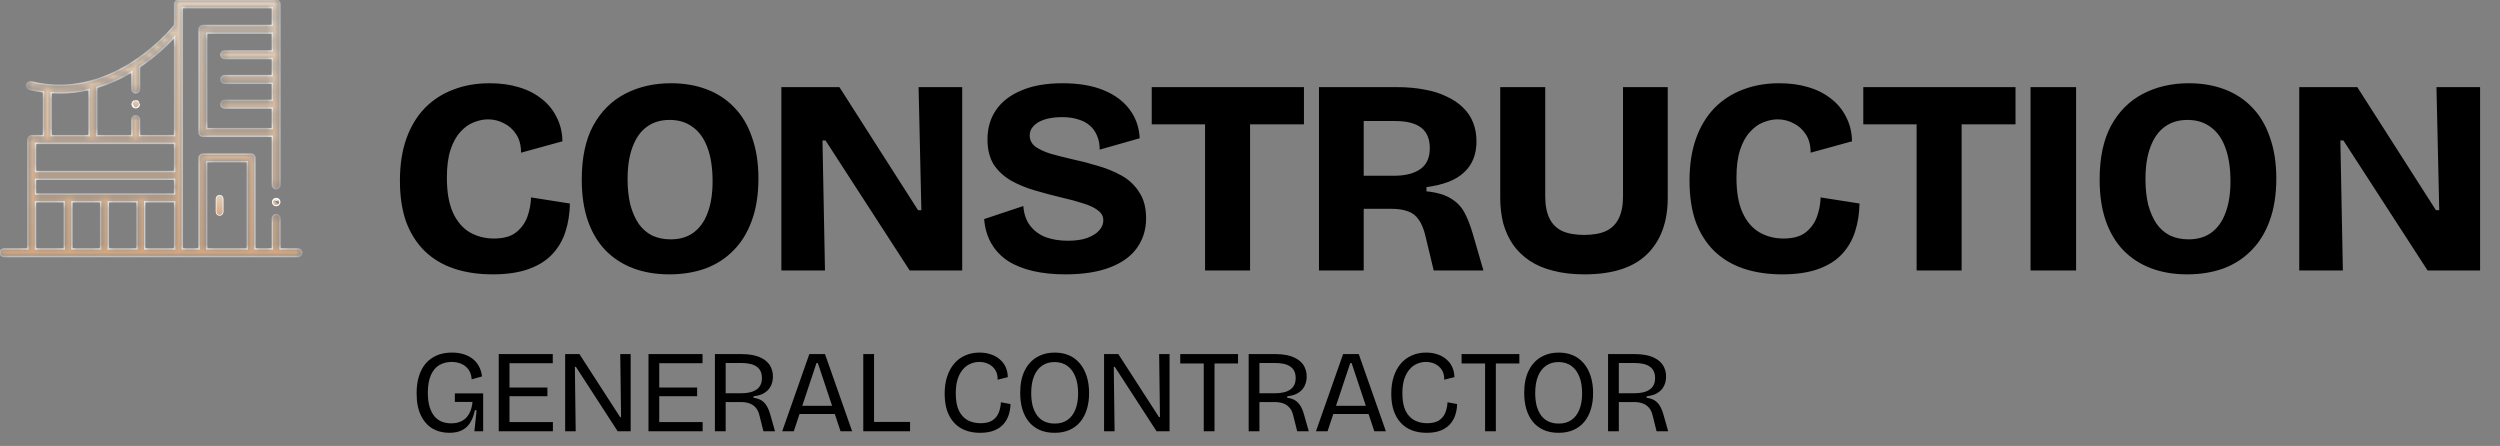
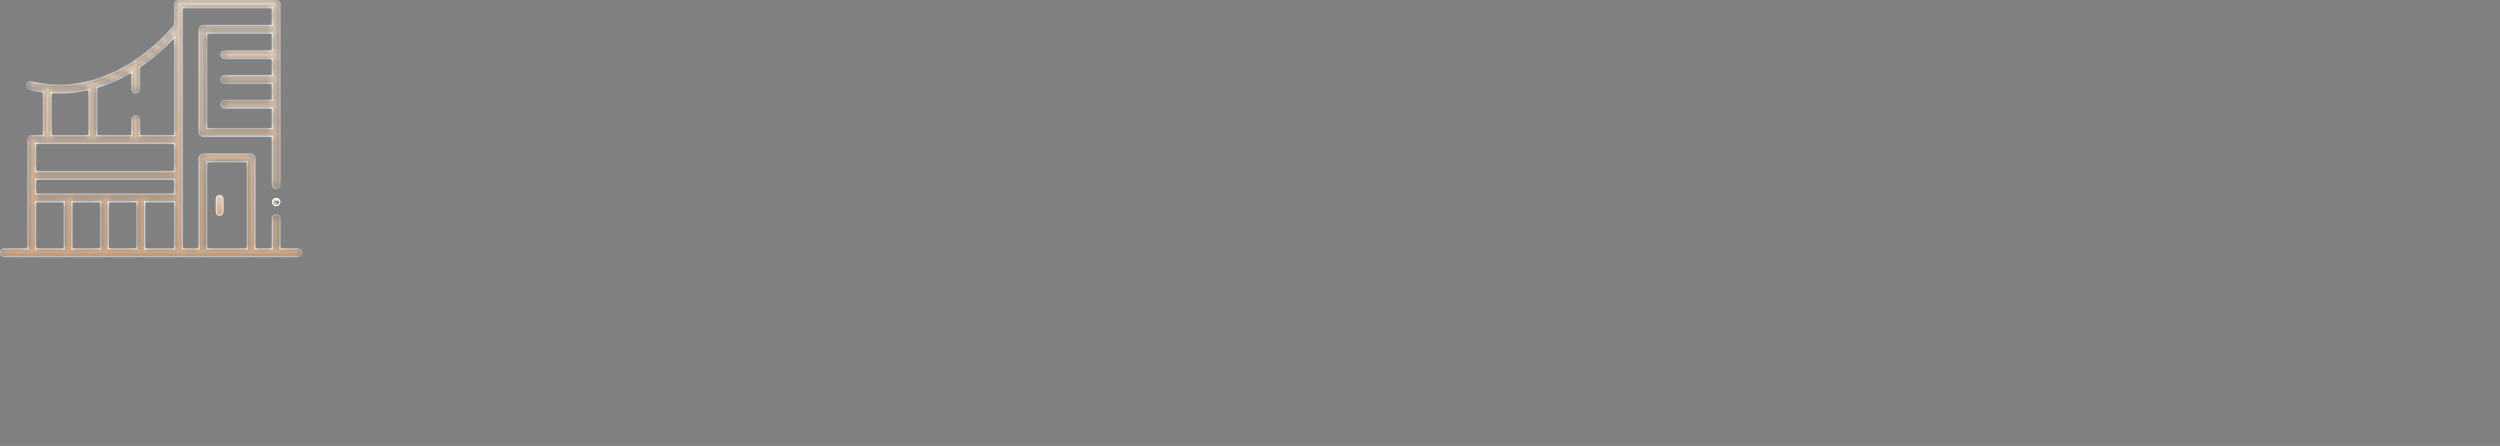
<svg xmlns="http://www.w3.org/2000/svg" width="342" height="61" viewBox="0 0 342 61" fill="none">
  <rect x="0" y="0" width="342" height="61" fill="#808080" stroke="none" />
-   <path d="M61.472 59.208C60.608 59.208 59.835 59.011 59.152 58.616C58.48 58.211 57.952 57.608 57.568 56.808C57.184 56.008 56.992 54.995 56.992 53.768C56.992 52.904 57.099 52.136 57.312 51.464C57.525 50.781 57.835 50.2 58.24 49.72C58.656 49.24 59.163 48.872 59.76 48.616C60.357 48.36 61.051 48.232 61.84 48.232C62.427 48.232 62.955 48.307 63.424 48.456C63.904 48.605 64.32 48.819 64.672 49.096C65.024 49.373 65.307 49.715 65.52 50.12C65.744 50.525 65.883 50.984 65.936 51.496L64.528 51.896C64.485 51.32 64.331 50.861 64.064 50.52C63.797 50.168 63.467 49.912 63.072 49.752C62.677 49.592 62.256 49.512 61.808 49.512C61.157 49.512 60.587 49.656 60.096 49.944C59.605 50.232 59.221 50.691 58.944 51.32C58.667 51.939 58.528 52.744 58.528 53.736C58.528 54.515 58.613 55.171 58.784 55.704C58.955 56.237 59.184 56.669 59.472 57C59.76 57.32 60.096 57.555 60.48 57.704C60.875 57.843 61.291 57.912 61.728 57.912C62.293 57.912 62.779 57.805 63.184 57.592C63.589 57.379 63.915 57.059 64.16 56.632C64.416 56.195 64.576 55.645 64.64 54.984H62.224V53.816H66.096V55.4V59H64.896L65.2 56.12H64.96C64.821 56.813 64.603 57.389 64.304 57.848C64.016 58.296 63.637 58.637 63.168 58.872C62.709 59.096 62.144 59.208 61.472 59.208ZM68.228 59V48.44H69.7V59H68.228ZM68.98 59V57.736H75.636V59H68.98ZM68.98 54.2V53.016H74.884V54.2H68.98ZM68.98 49.688V48.44H75.62V49.688H68.98ZM77.314 59V48.44H79.266L84.834 57.064H84.962L84.85 48.44H86.274V59H84.498L78.786 50.184H78.642L78.754 59H77.314ZM88.713 59V48.44H90.185V59H88.713ZM89.465 59V57.736H96.121V59H89.465ZM89.465 54.2V53.016H95.369V54.2H89.465ZM89.465 49.688V48.44H96.105V49.688H89.465ZM97.799 59V48.44H101.479C102.012 48.44 102.498 48.483 102.935 48.568C103.383 48.653 103.778 48.781 104.119 48.952C104.471 49.123 104.764 49.331 104.999 49.576C105.244 49.821 105.426 50.109 105.543 50.44C105.671 50.76 105.735 51.117 105.735 51.512C105.735 51.885 105.676 52.227 105.559 52.536C105.452 52.845 105.287 53.117 105.063 53.352C104.839 53.587 104.562 53.779 104.231 53.928C103.9 54.067 103.516 54.163 103.079 54.216V54.424C103.463 54.467 103.799 54.568 104.087 54.728C104.375 54.888 104.62 55.123 104.823 55.432C105.026 55.731 105.202 56.131 105.351 56.632L106.023 59H104.439L103.895 56.84C103.799 56.403 103.634 56.051 103.399 55.784C103.175 55.517 102.892 55.32 102.551 55.192C102.21 55.064 101.81 55 101.351 55H99.271V59H97.799ZM99.271 53.8H101.351C102.3 53.8 103.015 53.629 103.495 53.288C103.986 52.947 104.231 52.424 104.231 51.72C104.231 51.016 103.996 50.499 103.527 50.168C103.068 49.827 102.354 49.656 101.383 49.656H99.271V53.8ZM107.005 59L110.717 48.44H112.861L116.573 59H114.989L111.885 49.672H111.693L108.589 59H107.005ZM108.765 56.632V55.512H114.989V56.632H108.765ZM118.097 59V48.44H119.569V59H118.097ZM118.577 59V57.72H124.497V59H118.577ZM134.077 59.208C133.32 59.208 132.637 59.091 132.029 58.856C131.432 58.621 130.925 58.275 130.509 57.816C130.093 57.357 129.773 56.797 129.549 56.136C129.336 55.464 129.229 54.701 129.229 53.848C129.229 52.984 129.341 52.211 129.565 51.528C129.789 50.835 130.109 50.243 130.525 49.752C130.941 49.261 131.442 48.888 132.029 48.632C132.616 48.365 133.272 48.232 133.997 48.232C134.552 48.232 135.064 48.312 135.533 48.472C136.002 48.621 136.408 48.845 136.749 49.144C137.101 49.432 137.373 49.784 137.565 50.2C137.757 50.616 137.858 51.08 137.869 51.592L136.477 51.944C136.488 51.4 136.376 50.952 136.141 50.6C135.906 50.237 135.597 49.965 135.213 49.784C134.829 49.603 134.413 49.512 133.965 49.512C133.549 49.512 133.144 49.597 132.749 49.768C132.365 49.928 132.024 50.184 131.725 50.536C131.426 50.877 131.186 51.32 131.005 51.864C130.834 52.397 130.749 53.043 130.749 53.8C130.749 54.771 130.888 55.555 131.165 56.152C131.453 56.749 131.853 57.192 132.365 57.48C132.877 57.757 133.469 57.896 134.141 57.896C134.792 57.896 135.314 57.779 135.709 57.544C136.104 57.299 136.397 56.963 136.589 56.536C136.781 56.099 136.893 55.597 136.925 55.032L138.237 55.272C138.226 55.805 138.141 56.312 137.981 56.792C137.821 57.272 137.576 57.693 137.245 58.056C136.914 58.419 136.488 58.701 135.965 58.904C135.442 59.107 134.813 59.208 134.077 59.208ZM144.269 59.208C143.501 59.208 142.824 59.08 142.237 58.824C141.661 58.568 141.17 58.2 140.765 57.72C140.37 57.24 140.072 56.669 139.869 56.008C139.666 55.336 139.565 54.584 139.565 53.752C139.565 52.536 139.768 51.523 140.173 50.712C140.578 49.891 141.138 49.272 141.853 48.856C142.568 48.44 143.378 48.232 144.285 48.232C145 48.232 145.645 48.355 146.221 48.6C146.797 48.845 147.288 49.208 147.693 49.688C148.109 50.168 148.429 50.755 148.653 51.448C148.877 52.131 148.989 52.909 148.989 53.784C148.989 54.605 148.882 55.352 148.669 56.024C148.466 56.685 148.162 57.256 147.757 57.736C147.362 58.205 146.872 58.568 146.285 58.824C145.709 59.08 145.037 59.208 144.269 59.208ZM144.285 57.944C144.968 57.944 145.544 57.784 146.013 57.464C146.493 57.133 146.856 56.664 147.101 56.056C147.357 55.437 147.485 54.691 147.485 53.816C147.485 52.909 147.357 52.141 147.101 51.512C146.845 50.872 146.477 50.381 145.997 50.04C145.517 49.699 144.936 49.528 144.253 49.528C143.602 49.528 143.037 49.693 142.557 50.024C142.077 50.355 141.709 50.835 141.453 51.464C141.197 52.093 141.069 52.867 141.069 53.784C141.069 54.445 141.138 55.037 141.277 55.56C141.426 56.072 141.634 56.509 141.901 56.872C142.178 57.224 142.514 57.491 142.909 57.672C143.314 57.853 143.773 57.944 144.285 57.944ZM151.035 59V48.44H152.987L158.555 57.064H158.683L158.571 48.44H159.995V59H158.219L152.507 50.184H152.363L152.475 59H151.035ZM164.674 59V48.44H166.146V59H164.674ZM161.458 49.72V48.44H169.362V49.72H161.458ZM170.817 59V48.44H174.497C175.031 48.44 175.516 48.483 175.953 48.568C176.401 48.653 176.796 48.781 177.137 48.952C177.489 49.123 177.783 49.331 178.017 49.576C178.263 49.821 178.444 50.109 178.561 50.44C178.689 50.76 178.753 51.117 178.753 51.512C178.753 51.885 178.695 52.227 178.577 52.536C178.471 52.845 178.305 53.117 178.081 53.352C177.857 53.587 177.58 53.779 177.249 53.928C176.919 54.067 176.535 54.163 176.097 54.216V54.424C176.481 54.467 176.817 54.568 177.105 54.728C177.393 54.888 177.639 55.123 177.841 55.432C178.044 55.731 178.22 56.131 178.369 56.632L179.041 59H177.457L176.913 56.84C176.817 56.403 176.652 56.051 176.417 55.784C176.193 55.517 175.911 55.32 175.569 55.192C175.228 55.064 174.828 55 174.369 55H172.289V59H170.817ZM172.289 53.8H174.369C175.319 53.8 176.033 53.629 176.513 53.288C177.004 52.947 177.249 52.424 177.249 51.72C177.249 51.016 177.015 50.499 176.545 50.168C176.087 49.827 175.372 49.656 174.401 49.656H172.289V53.8ZM180.023 59L183.735 48.44H185.879L189.591 59H188.007L184.903 49.672H184.711L181.607 59H180.023ZM181.783 56.632V55.512H188.007V56.632H181.783ZM195.173 59.208C194.415 59.208 193.733 59.091 193.125 58.856C192.527 58.621 192.021 58.275 191.605 57.816C191.189 57.357 190.869 56.797 190.645 56.136C190.431 55.464 190.325 54.701 190.325 53.848C190.325 52.984 190.437 52.211 190.661 51.528C190.885 50.835 191.205 50.243 191.621 49.752C192.037 49.261 192.538 48.888 193.125 48.632C193.711 48.365 194.367 48.232 195.093 48.232C195.647 48.232 196.159 48.312 196.629 48.472C197.098 48.621 197.503 48.845 197.845 49.144C198.197 49.432 198.469 49.784 198.661 50.2C198.853 50.616 198.954 51.08 198.965 51.592L197.573 51.944C197.583 51.4 197.471 50.952 197.237 50.6C197.002 50.237 196.693 49.965 196.309 49.784C195.925 49.603 195.509 49.512 195.061 49.512C194.645 49.512 194.239 49.597 193.845 49.768C193.461 49.928 193.119 50.184 192.821 50.536C192.522 50.877 192.282 51.32 192.101 51.864C191.93 52.397 191.845 53.043 191.845 53.8C191.845 54.771 191.983 55.555 192.261 56.152C192.549 56.749 192.949 57.192 193.461 57.48C193.973 57.757 194.565 57.896 195.237 57.896C195.887 57.896 196.41 57.779 196.805 57.544C197.199 57.299 197.493 56.963 197.685 56.536C197.877 56.099 197.989 55.597 198.021 55.032L199.333 55.272C199.322 55.805 199.237 56.312 199.077 56.792C198.917 57.272 198.671 57.693 198.341 58.056C198.01 58.419 197.583 58.701 197.061 58.904C196.538 59.107 195.909 59.208 195.173 59.208ZM203.16 59V48.44H204.632V59H203.16ZM199.944 49.72V48.44H207.848V49.72H199.944ZM213.217 59.208C212.449 59.208 211.771 59.08 211.185 58.824C210.609 58.568 210.118 58.2 209.713 57.72C209.318 57.24 209.019 56.669 208.817 56.008C208.614 55.336 208.513 54.584 208.513 53.752C208.513 52.536 208.715 51.523 209.121 50.712C209.526 49.891 210.086 49.272 210.801 48.856C211.515 48.44 212.326 48.232 213.233 48.232C213.947 48.232 214.593 48.355 215.169 48.6C215.745 48.845 216.235 49.208 216.641 49.688C217.057 50.168 217.377 50.755 217.601 51.448C217.825 52.131 217.937 52.909 217.937 53.784C217.937 54.605 217.83 55.352 217.617 56.024C217.414 56.685 217.11 57.256 216.705 57.736C216.31 58.205 215.819 58.568 215.233 58.824C214.657 59.08 213.985 59.208 213.217 59.208ZM213.233 57.944C213.915 57.944 214.491 57.784 214.961 57.464C215.441 57.133 215.803 56.664 216.049 56.056C216.305 55.437 216.433 54.691 216.433 53.816C216.433 52.909 216.305 52.141 216.049 51.512C215.793 50.872 215.425 50.381 214.945 50.04C214.465 49.699 213.883 49.528 213.201 49.528C212.55 49.528 211.985 49.693 211.505 50.024C211.025 50.355 210.657 50.835 210.401 51.464C210.145 52.093 210.017 52.867 210.017 53.784C210.017 54.445 210.086 55.037 210.225 55.56C210.374 56.072 210.582 56.509 210.849 56.872C211.126 57.224 211.462 57.491 211.857 57.672C212.262 57.853 212.721 57.944 213.233 57.944ZM219.983 59V48.44H223.663C224.196 48.44 224.682 48.483 225.119 48.568C225.567 48.653 225.962 48.781 226.303 48.952C226.655 49.123 226.948 49.331 227.183 49.576C227.428 49.821 227.61 50.109 227.727 50.44C227.855 50.76 227.919 51.117 227.919 51.512C227.919 51.885 227.86 52.227 227.743 52.536C227.636 52.845 227.471 53.117 227.247 53.352C227.023 53.587 226.746 53.779 226.415 53.928C226.084 54.067 225.7 54.163 225.263 54.216V54.424C225.647 54.467 225.983 54.568 226.271 54.728C226.559 54.888 226.804 55.123 227.007 55.432C227.21 55.731 227.386 56.131 227.535 56.632L228.207 59H226.623L226.079 56.84C225.983 56.403 225.818 56.051 225.583 55.784C225.359 55.517 225.076 55.32 224.735 55.192C224.394 55.064 223.994 55 223.535 55H221.455V59H219.983ZM221.455 53.8H223.535C224.484 53.8 225.199 53.629 225.679 53.288C226.17 52.947 226.415 52.424 226.415 51.72C226.415 51.016 226.18 50.499 225.711 50.168C225.252 49.827 224.538 49.656 223.567 49.656H221.455V53.8Z" fill="black" />
-   <path d="M67.402 37.532C65.426 37.532 63.653 37.266 62.082 36.734C60.511 36.202 59.169 35.391 58.054 34.302C56.965 33.213 56.129 31.883 55.546 30.312C54.989 28.716 54.71 26.854 54.71 24.726C54.71 22.547 55.001 20.635 55.584 18.988C56.167 17.341 57.003 15.948 58.092 14.808C59.207 13.668 60.511 12.819 62.006 12.262C63.501 11.679 65.16 11.388 66.984 11.388C68.428 11.388 69.745 11.565 70.936 11.92C72.152 12.275 73.203 12.807 74.09 13.516C74.977 14.2 75.661 15.036 76.142 16.024C76.649 16.987 76.915 18.089 76.94 19.33L71.278 20.888C71.278 19.849 71.05 19.001 70.594 18.342C70.163 17.683 69.606 17.189 68.922 16.86C68.263 16.505 67.541 16.328 66.756 16.328C66.123 16.328 65.464 16.467 64.78 16.746C64.121 16.999 63.513 17.443 62.956 18.076C62.399 18.684 61.955 19.495 61.626 20.508C61.297 21.521 61.132 22.788 61.132 24.308C61.132 26.284 61.411 27.88 61.968 29.096C62.525 30.312 63.298 31.211 64.286 31.794C65.274 32.351 66.363 32.63 67.554 32.63C68.871 32.63 69.885 32.351 70.594 31.794C71.329 31.211 71.848 30.489 72.152 29.628C72.456 28.767 72.621 27.893 72.646 27.006L77.966 27.842C77.941 29.21 77.738 30.489 77.358 31.68C76.978 32.871 76.37 33.909 75.534 34.796C74.723 35.657 73.647 36.329 72.304 36.81C70.961 37.291 69.327 37.532 67.402 37.532ZM91.554 37.532C89.73 37.532 88.083 37.253 86.614 36.696C85.144 36.139 83.878 35.315 82.814 34.226C81.775 33.137 80.977 31.794 80.42 30.198C79.862 28.577 79.584 26.702 79.584 24.574C79.584 21.585 80.103 19.127 81.142 17.202C82.206 15.251 83.662 13.795 85.512 12.832C87.361 11.869 89.451 11.388 91.782 11.388C93.58 11.388 95.214 11.667 96.684 12.224C98.153 12.781 99.407 13.605 100.446 14.694C101.51 15.783 102.32 17.151 102.878 18.798C103.46 20.419 103.752 22.294 103.752 24.422C103.752 26.626 103.448 28.551 102.84 30.198C102.257 31.819 101.421 33.175 100.332 34.264C99.268 35.353 97.988 36.177 96.494 36.734C94.999 37.266 93.352 37.532 91.554 37.532ZM91.744 32.744C92.985 32.744 94.024 32.44 94.86 31.832C95.721 31.199 96.367 30.299 96.798 29.134C97.254 27.943 97.482 26.499 97.482 24.802C97.482 23.003 97.254 21.483 96.798 20.242C96.342 18.975 95.67 18.025 94.784 17.392C93.922 16.733 92.858 16.404 91.592 16.404C90.376 16.404 89.337 16.721 88.476 17.354C87.64 17.962 86.994 18.874 86.538 20.09C86.082 21.281 85.854 22.75 85.854 24.498C85.854 25.815 85.98 26.993 86.234 28.032C86.512 29.045 86.892 29.907 87.374 30.616C87.855 31.3 88.463 31.832 89.198 32.212C89.958 32.567 90.806 32.744 91.744 32.744ZM106.891 37V11.92H114.833L125.587 28.754H126.043L125.663 11.92H131.629V37H124.447L112.933 19.216H112.515L112.857 37H106.891ZM145.728 37.532C144.107 37.532 142.638 37.38 141.32 37.076C140.003 36.772 138.863 36.316 137.9 35.708C136.938 35.075 136.178 34.277 135.62 33.314C135.063 32.351 134.734 31.237 134.632 29.97L139.99 28.184C140.066 29.248 140.37 30.135 140.902 30.844C141.434 31.553 142.144 32.085 143.03 32.44C143.942 32.769 144.956 32.934 146.07 32.934C147.134 32.934 148.021 32.807 148.73 32.554C149.465 32.275 150.01 31.933 150.364 31.528C150.744 31.097 150.934 30.641 150.934 30.16C150.934 29.603 150.694 29.147 150.212 28.792C149.731 28.412 149.072 28.095 148.236 27.842C147.4 27.563 146.425 27.297 145.31 27.044C144.044 26.74 142.802 26.411 141.586 26.056C140.37 25.701 139.268 25.245 138.28 24.688C137.292 24.105 136.507 23.371 135.924 22.484C135.367 21.572 135.088 20.432 135.088 19.064C135.088 17.519 135.481 16.176 136.266 15.036C137.052 13.896 138.204 13.009 139.724 12.376C141.244 11.717 143.119 11.388 145.348 11.388C147.552 11.388 149.427 11.705 150.972 12.338C152.518 12.971 153.708 13.858 154.544 14.998C155.38 16.113 155.836 17.417 155.912 18.912L150.44 20.47C150.44 19.735 150.314 19.089 150.06 18.532C149.832 17.975 149.503 17.519 149.072 17.164C148.642 16.784 148.11 16.505 147.476 16.328C146.843 16.125 146.121 16.024 145.31 16.024C144.348 16.024 143.524 16.138 142.84 16.366C142.182 16.594 141.688 16.898 141.358 17.278C141.029 17.633 140.864 18.051 140.864 18.532C140.864 19.14 141.118 19.647 141.624 20.052C142.156 20.432 142.866 20.761 143.752 21.04C144.664 21.293 145.665 21.547 146.754 21.8C147.844 22.028 148.971 22.319 150.136 22.674C151.302 23.003 152.391 23.447 153.404 24.004C154.418 24.561 155.228 25.321 155.836 26.284C156.47 27.221 156.786 28.412 156.786 29.856C156.786 31.401 156.368 32.757 155.532 33.922C154.722 35.062 153.493 35.949 151.846 36.582C150.2 37.215 148.16 37.532 145.728 37.532ZM164.852 37V11.92H171.008V37H164.852ZM157.556 17.012V11.92H178.38V17.012H157.556ZM180.436 37V11.92H191.114C192.507 11.92 193.774 12.034 194.914 12.262C196.054 12.465 197.054 12.781 197.916 13.212C198.802 13.617 199.55 14.124 200.158 14.732C200.766 15.315 201.222 15.999 201.526 16.784C201.83 17.544 201.982 18.393 201.982 19.33C201.982 20.217 201.842 21.015 201.564 21.724C201.285 22.433 200.854 23.054 200.272 23.586C199.714 24.118 199.005 24.549 198.144 24.878C197.282 25.207 196.282 25.448 195.142 25.6V26.17C196.586 26.322 197.7 26.651 198.486 27.158C199.296 27.639 199.917 28.285 200.348 29.096C200.778 29.907 201.158 30.882 201.488 32.022L202.932 37H196.13L195.028 32.402C194.8 31.389 194.483 30.603 194.078 30.046C193.698 29.489 193.204 29.109 192.596 28.906C191.988 28.678 191.228 28.564 190.316 28.564H186.554V37H180.436ZM186.554 24.042H190.696C192.241 24.042 193.444 23.738 194.306 23.13C195.167 22.522 195.598 21.572 195.598 20.28C195.598 19.013 195.205 18.076 194.42 17.468C193.634 16.86 192.444 16.556 190.848 16.556H186.554V24.042ZM216.746 37.532C215.15 37.532 213.731 37.367 212.49 37.038C211.248 36.734 210.172 36.278 209.26 35.67C208.348 35.062 207.588 34.327 206.98 33.466C206.397 32.605 205.954 31.642 205.65 30.578C205.371 29.489 205.232 28.311 205.232 27.044V11.92H211.388V26.854C211.388 28.07 211.578 29.071 211.958 29.856C212.338 30.641 212.92 31.224 213.706 31.604C214.491 31.959 215.492 32.136 216.708 32.136C217.924 32.136 218.924 31.959 219.71 31.604C220.495 31.224 221.078 30.641 221.458 29.856C221.838 29.071 222.028 28.07 222.028 26.854V11.92H228.146V27.044C228.146 30.363 227.196 32.947 225.296 34.796C223.421 36.62 220.571 37.532 216.746 37.532ZM243.818 37.532C241.842 37.532 240.069 37.266 238.498 36.734C236.928 36.202 235.585 35.391 234.47 34.302C233.381 33.213 232.545 31.883 231.962 30.312C231.405 28.716 231.126 26.854 231.126 24.726C231.126 22.547 231.418 20.635 232 18.988C232.583 17.341 233.419 15.948 234.508 14.808C235.623 13.668 236.928 12.819 238.422 12.262C239.917 11.679 241.576 11.388 243.4 11.388C244.844 11.388 246.162 11.565 247.352 11.92C248.568 12.275 249.62 12.807 250.506 13.516C251.393 14.2 252.077 15.036 252.558 16.024C253.065 16.987 253.331 18.089 253.356 19.33L247.694 20.888C247.694 19.849 247.466 19.001 247.01 18.342C246.58 17.683 246.022 17.189 245.338 16.86C244.68 16.505 243.958 16.328 243.172 16.328C242.539 16.328 241.88 16.467 241.196 16.746C240.538 16.999 239.93 17.443 239.372 18.076C238.815 18.684 238.372 19.495 238.042 20.508C237.713 21.521 237.548 22.788 237.548 24.308C237.548 26.284 237.827 27.88 238.384 29.096C238.942 30.312 239.714 31.211 240.702 31.794C241.69 32.351 242.78 32.63 243.97 32.63C245.288 32.63 246.301 32.351 247.01 31.794C247.745 31.211 248.264 30.489 248.568 29.628C248.872 28.767 249.037 27.893 249.062 27.006L254.382 27.842C254.357 29.21 254.154 30.489 253.774 31.68C253.394 32.871 252.786 33.909 251.95 34.796C251.14 35.657 250.063 36.329 248.72 36.81C247.378 37.291 245.744 37.532 243.818 37.532ZM262.194 37V11.92H268.35V37H262.194ZM254.898 17.012V11.92H275.722V17.012H254.898ZM277.778 37V11.92H284.01V37H277.778ZM299.2 37.532C297.376 37.532 295.729 37.253 294.26 36.696C292.791 36.139 291.524 35.315 290.46 34.226C289.421 33.137 288.623 31.794 288.066 30.198C287.509 28.577 287.23 26.702 287.23 24.574C287.23 21.585 287.749 19.127 288.788 17.202C289.852 15.251 291.309 13.795 293.158 12.832C295.007 11.869 297.097 11.388 299.428 11.388C301.227 11.388 302.861 11.667 304.33 12.224C305.799 12.781 307.053 13.605 308.092 14.694C309.156 15.783 309.967 17.151 310.524 18.798C311.107 20.419 311.398 22.294 311.398 24.422C311.398 26.626 311.094 28.551 310.486 30.198C309.903 31.819 309.067 33.175 307.978 34.264C306.914 35.353 305.635 36.177 304.14 36.734C302.645 37.266 300.999 37.532 299.2 37.532ZM299.39 32.744C300.631 32.744 301.67 32.44 302.506 31.832C303.367 31.199 304.013 30.299 304.444 29.134C304.9 27.943 305.128 26.499 305.128 24.802C305.128 23.003 304.9 21.483 304.444 20.242C303.988 18.975 303.317 18.025 302.43 17.392C301.569 16.733 300.505 16.404 299.238 16.404C298.022 16.404 296.983 16.721 296.122 17.354C295.286 17.962 294.64 18.874 294.184 20.09C293.728 21.281 293.5 22.75 293.5 24.498C293.5 25.815 293.627 26.993 293.88 28.032C294.159 29.045 294.539 29.907 295.02 30.616C295.501 31.3 296.109 31.832 296.844 32.212C297.604 32.567 298.453 32.744 299.39 32.744ZM314.537 37V11.92H322.479L333.233 28.754H333.689L333.309 11.92H339.275V37H332.093L320.579 19.216H320.161L320.503 37H314.537Z" fill="black" />
  <mask id="path-3-inside-1_8278_1478" fill="white">
    <path d="M40.767 34.043H38.309V29.874C38.309 29.582 38.072 29.345 37.781 29.345C37.489 29.345 37.252 29.582 37.252 29.874V34.043H34.879V21.598C34.879 21.306 34.642 21.07 34.35 21.07H27.755C27.463 21.07 27.226 21.306 27.226 21.598V34.043H24.942V1.057H37.252V3.48H27.755C27.463 3.48 27.226 3.717 27.226 4.009V18.126C27.226 18.418 27.463 18.654 27.755 18.654H37.252V25.291C37.252 25.583 37.489 25.82 37.781 25.82C38.072 25.82 38.309 25.583 38.309 25.291V18.126V4.009V0.529C38.309 0.237 38.072 0 37.781 0H24.413C24.121 0 23.884 0.237 23.884 0.529V3.428C22.89 4.657 15.056 13.801 4.288 11.199C4.004 11.13 3.718 11.304 3.65 11.588C3.581 11.872 3.755 12.158 4.039 12.226C4.672 12.379 5.307 12.495 5.943 12.576V18.563H4.332C4.04 18.563 3.804 18.8 3.804 19.092V34.043H0.529C0.237 34.043 0 34.279 0 34.571C0 34.863 0.237 35.1 0.529 35.1H24.413H27.755H34.35H37.781H40.767C41.059 35.1 41.296 34.863 41.296 34.571C41.296 34.279 41.059 34.043 40.767 34.043ZM28.283 17.597V4.537H37.252V6.956H30.725C30.433 6.956 30.196 7.192 30.196 7.484C30.196 7.776 30.433 8.013 30.725 8.013H37.252V10.342H30.725C30.433 10.342 30.196 10.578 30.196 10.87C30.196 11.162 30.433 11.399 30.725 11.399H37.252V13.727H30.725C30.433 13.727 30.196 13.964 30.196 14.256C30.196 14.548 30.433 14.785 30.725 14.785H37.252V17.597H28.283ZM4.861 24.526H23.884V26.551H4.861V24.526ZM13.763 27.608V34.043H9.844V27.608H13.763ZM14.82 27.608H18.739V34.043H14.82V27.608ZM19.797 27.608H23.884V34.043H19.797V27.608ZM23.884 5.049V18.563H19.093V16.35C19.093 16.058 18.856 15.822 18.564 15.822C18.273 15.822 18.036 16.058 18.036 16.35V18.563H13.245V11.963C14.867 11.482 16.47 10.772 18.036 9.835V12.197C18.036 12.489 18.273 12.726 18.564 12.726C18.856 12.726 19.093 12.489 19.093 12.197V9.168C21.302 7.687 22.935 6.086 23.884 5.049ZM7.001 12.679C7.382 12.705 7.764 12.719 8.146 12.719C9.497 12.719 10.847 12.559 12.188 12.245V18.563H7.001L7.001 12.679ZM23.884 19.62V23.468H4.861V19.62H23.884ZM4.861 27.608H8.787V34.043H4.861V27.608ZM28.283 34.043V22.127H33.822V34.043H28.283Z" />
  </mask>
  <path d="M40.767 34.043H38.309V29.874C38.309 29.582 38.072 29.345 37.781 29.345C37.489 29.345 37.252 29.582 37.252 29.874V34.043H34.879V21.598C34.879 21.306 34.642 21.07 34.35 21.07H27.755C27.463 21.07 27.226 21.306 27.226 21.598V34.043H24.942V1.057H37.252V3.48H27.755C27.463 3.48 27.226 3.717 27.226 4.009V18.126C27.226 18.418 27.463 18.654 27.755 18.654H37.252V25.291C37.252 25.583 37.489 25.82 37.781 25.82C38.072 25.82 38.309 25.583 38.309 25.291V18.126V4.009V0.529C38.309 0.237 38.072 0 37.781 0H24.413C24.121 0 23.884 0.237 23.884 0.529V3.428C22.89 4.657 15.056 13.801 4.288 11.199C4.004 11.13 3.718 11.304 3.65 11.588C3.581 11.872 3.755 12.158 4.039 12.226C4.672 12.379 5.307 12.495 5.943 12.576V18.563H4.332C4.04 18.563 3.804 18.8 3.804 19.092V34.043H0.529C0.237 34.043 0 34.279 0 34.571C0 34.863 0.237 35.1 0.529 35.1H24.413H27.755H34.35H37.781H40.767C41.059 35.1 41.296 34.863 41.296 34.571C41.296 34.279 41.059 34.043 40.767 34.043ZM28.283 17.597V4.537H37.252V6.956H30.725C30.433 6.956 30.196 7.192 30.196 7.484C30.196 7.776 30.433 8.013 30.725 8.013H37.252V10.342H30.725C30.433 10.342 30.196 10.578 30.196 10.87C30.196 11.162 30.433 11.399 30.725 11.399H37.252V13.727H30.725C30.433 13.727 30.196 13.964 30.196 14.256C30.196 14.548 30.433 14.785 30.725 14.785H37.252V17.597H28.283ZM4.861 24.526H23.884V26.551H4.861V24.526ZM13.763 27.608V34.043H9.844V27.608H13.763ZM14.82 27.608H18.739V34.043H14.82V27.608ZM19.797 27.608H23.884V34.043H19.797V27.608ZM23.884 5.049V18.563H19.093V16.35C19.093 16.058 18.856 15.822 18.564 15.822C18.273 15.822 18.036 16.058 18.036 16.35V18.563H13.245V11.963C14.867 11.482 16.47 10.772 18.036 9.835V12.197C18.036 12.489 18.273 12.726 18.564 12.726C18.856 12.726 19.093 12.489 19.093 12.197V9.168C21.302 7.687 22.935 6.086 23.884 5.049ZM7.001 12.679C7.382 12.705 7.764 12.719 8.146 12.719C9.497 12.719 10.847 12.559 12.188 12.245V18.563H7.001L7.001 12.679ZM23.884 19.62V23.468H4.861V19.62H23.884ZM4.861 27.608H8.787V34.043H4.861V27.608ZM28.283 34.043V22.127H33.822V34.043H28.283Z" fill="url(#paint0_linear_8278_1478)" stroke="white" stroke-width="0.2" mask="url(#path-3-inside-1_8278_1478)" />
  <path d="M38.157 27.265C37.962 27.069 37.607 27.067 37.409 27.265M38.157 27.265L38.122 27.3C38.122 27.3 38.122 27.3 38.122 27.3M38.157 27.265C38.181 27.289 38.205 27.315 38.223 27.344C38.242 27.373 38.258 27.405 38.271 27.437M38.157 27.265L38.302 27.534M37.409 27.265C37.385 27.289 37.364 27.315 37.343 27.344M37.409 27.265L37.409 27.265L37.409 27.265ZM38.122 27.3C37.946 27.124 37.623 27.122 37.444 27.3L37.444 27.3L37.444 27.3C37.423 27.321 37.405 27.345 37.384 27.372M38.122 27.3C38.144 27.323 38.165 27.346 38.181 27.371L38.223 27.344L38.181 27.371C38.197 27.397 38.212 27.426 38.224 27.456L38.271 27.437M38.122 27.3L37.343 27.344M37.384 27.372C37.385 27.372 37.385 27.372 37.385 27.371L37.343 27.344M37.384 27.372C37.384 27.373 37.384 27.373 37.384 27.374L37.343 27.344M37.384 27.372C37.368 27.398 37.354 27.427 37.341 27.456C37.33 27.485 37.32 27.515 37.316 27.542L37.315 27.546L37.315 27.546C37.308 27.575 37.306 27.606 37.306 27.637C37.306 27.765 37.356 27.889 37.444 27.977C37.533 28.066 37.657 28.116 37.784 28.116C37.909 28.116 38.033 28.066 38.122 27.977L38.157 28.013M37.343 27.344C37.325 27.373 37.309 27.405 37.295 27.437C37.282 27.468 37.272 27.503 37.266 27.534C37.258 27.569 37.256 27.603 37.256 27.637C37.256 27.777 37.311 27.915 37.409 28.013C37.507 28.111 37.644 28.166 37.784 28.166C37.922 28.166 38.059 28.111 38.157 28.013M37.343 27.344L38.302 27.534M38.157 28.013L38.122 27.977C38.21 27.889 38.263 27.764 38.263 27.637C38.263 27.608 38.258 27.579 38.253 27.545L38.253 27.544C38.246 27.515 38.236 27.484 38.224 27.456L38.271 27.437M38.157 28.013C38.255 27.915 38.313 27.777 38.313 27.637C38.313 27.605 38.308 27.572 38.303 27.539C38.303 27.537 38.303 27.536 38.302 27.534M38.271 27.437C38.284 27.468 38.294 27.503 38.302 27.534" fill="url(#paint1_linear_8278_1478)" stroke="white" stroke-width="0.1" />
  <path d="M29.562 27.193C29.562 26.928 29.776 26.714 30.04 26.714C30.305 26.714 30.519 26.928 30.519 27.193V28.985C30.519 29.249 30.305 29.464 30.04 29.464C29.776 29.464 29.562 29.249 29.562 28.985V27.193Z" fill="url(#paint2_linear_8278_1478)" stroke="white" stroke-width="0.1" />
-   <path d="M18.362 14.743L18.381 14.697C18.351 14.684 18.323 14.67 18.301 14.654L18.301 14.654L18.299 14.653C18.273 14.637 18.247 14.615 18.226 14.594L18.226 14.594L18.226 14.594C18.203 14.571 18.182 14.548 18.167 14.523L18.167 14.523L18.166 14.523C18.15 14.497 18.135 14.468 18.123 14.438C18.111 14.41 18.101 14.379 18.094 14.35C18.089 14.319 18.087 14.287 18.087 14.257C18.087 14.225 18.09 14.191 18.094 14.163C18.101 14.132 18.111 14.1 18.123 14.072L18.123 14.072C18.135 14.042 18.149 14.014 18.165 13.992L18.165 13.992L18.167 13.99C18.183 13.964 18.204 13.938 18.226 13.917L18.226 13.916C18.246 13.896 18.272 13.877 18.301 13.856C18.323 13.84 18.352 13.826 18.381 13.814L18.381 13.814L18.381 13.814C18.41 13.802 18.441 13.792 18.47 13.788L18.47 13.788L18.474 13.787C18.532 13.773 18.596 13.773 18.657 13.787L18.657 13.787L18.66 13.788C18.688 13.792 18.718 13.802 18.747 13.814L18.747 13.814C18.776 13.826 18.804 13.84 18.83 13.856C18.836 13.861 18.842 13.865 18.847 13.87C18.868 13.886 18.887 13.9 18.903 13.916C18.924 13.938 18.946 13.964 18.962 13.99L18.962 13.99L18.963 13.992C18.979 14.014 18.993 14.043 19.006 14.072L19.006 14.072C19.017 14.1 19.027 14.132 19.035 14.163C19.04 14.194 19.044 14.227 19.044 14.257C19.044 14.285 19.04 14.315 19.035 14.349L19.035 14.35C19.027 14.379 19.017 14.41 19.006 14.438C18.994 14.468 18.979 14.497 18.962 14.523L19.004 14.55M18.362 14.743L18.381 14.697C18.41 14.708 18.441 14.718 18.472 14.725C18.503 14.731 18.534 14.735 18.566 14.735C18.595 14.735 18.625 14.731 18.659 14.725C18.688 14.718 18.719 14.708 18.747 14.697L18.766 14.743L18.747 14.697C18.777 14.684 18.805 14.67 18.831 14.653C18.855 14.637 18.881 14.615 18.903 14.594L18.938 14.629M18.362 14.743C18.394 14.756 18.428 14.767 18.462 14.774L18.045 14.153C18.04 14.185 18.037 14.222 18.037 14.257C18.037 14.291 18.04 14.325 18.045 14.36C18.053 14.391 18.063 14.425 18.077 14.457C18.09 14.489 18.106 14.521 18.124 14.55C18.143 14.579 18.166 14.605 18.19 14.629C18.214 14.653 18.243 14.677 18.272 14.695C18.299 14.714 18.33 14.729 18.362 14.743ZM18.938 14.629L18.903 14.594C18.926 14.571 18.947 14.547 18.962 14.523L19.004 14.55M18.938 14.629C18.962 14.605 18.986 14.579 19.004 14.55M18.938 14.629C18.914 14.653 18.885 14.677 18.859 14.695C18.83 14.714 18.798 14.729 18.766 14.743C18.735 14.756 18.7 14.767 18.669 14.774L19.084 14.36C19.076 14.391 19.065 14.426 19.052 14.457C19.039 14.489 19.023 14.521 19.004 14.55M18.767 13.768C18.798 13.781 18.83 13.797 18.859 13.815C18.865 13.82 18.871 13.824 18.877 13.829C18.898 13.846 18.92 13.863 18.938 13.881L18.767 13.768ZM18.767 13.768C18.735 13.754 18.7 13.744 18.669 13.738L18.767 13.768ZM18.19 13.881C18.214 13.857 18.243 13.836 18.272 13.815C18.299 13.797 18.33 13.781 18.362 13.768L18.19 13.881ZM18.19 13.881C18.166 13.905 18.143 13.934 18.124 13.963C18.106 13.989 18.09 14.021 18.077 14.053L18.19 13.881Z" fill="url(#paint3_linear_8278_1478)" stroke="white" stroke-width="0.1" />
  <defs>
    <linearGradient id="paint0_linear_8278_1478" x1="20.648" y1="0" x2="20.648" y2="35.1" gradientUnits="userSpaceOnUse">
      <stop stop-color="#E3D1BD" />
      <stop offset="1" stop-color="#D5A881" />
    </linearGradient>
    <linearGradient id="paint1_linear_8278_1478" x1="37.784" y1="27.117" x2="37.784" y2="28.166" gradientUnits="userSpaceOnUse">
      <stop stop-color="#E3D1BD" />
      <stop offset="1" stop-color="#D5A881" />
    </linearGradient>
    <linearGradient id="paint2_linear_8278_1478" x1="30.04" y1="26.664" x2="30.04" y2="29.514" gradientUnits="userSpaceOnUse">
      <stop stop-color="#E3D1BD" />
      <stop offset="1" stop-color="#D5A881" />
    </linearGradient>
    <linearGradient id="paint3_linear_8278_1478" x1="18.566" y1="13.727" x2="18.566" y2="14.785" gradientUnits="userSpaceOnUse">
      <stop stop-color="#E3D1BD" />
      <stop offset="1" stop-color="#D5A881" />
    </linearGradient>
  </defs>
</svg>